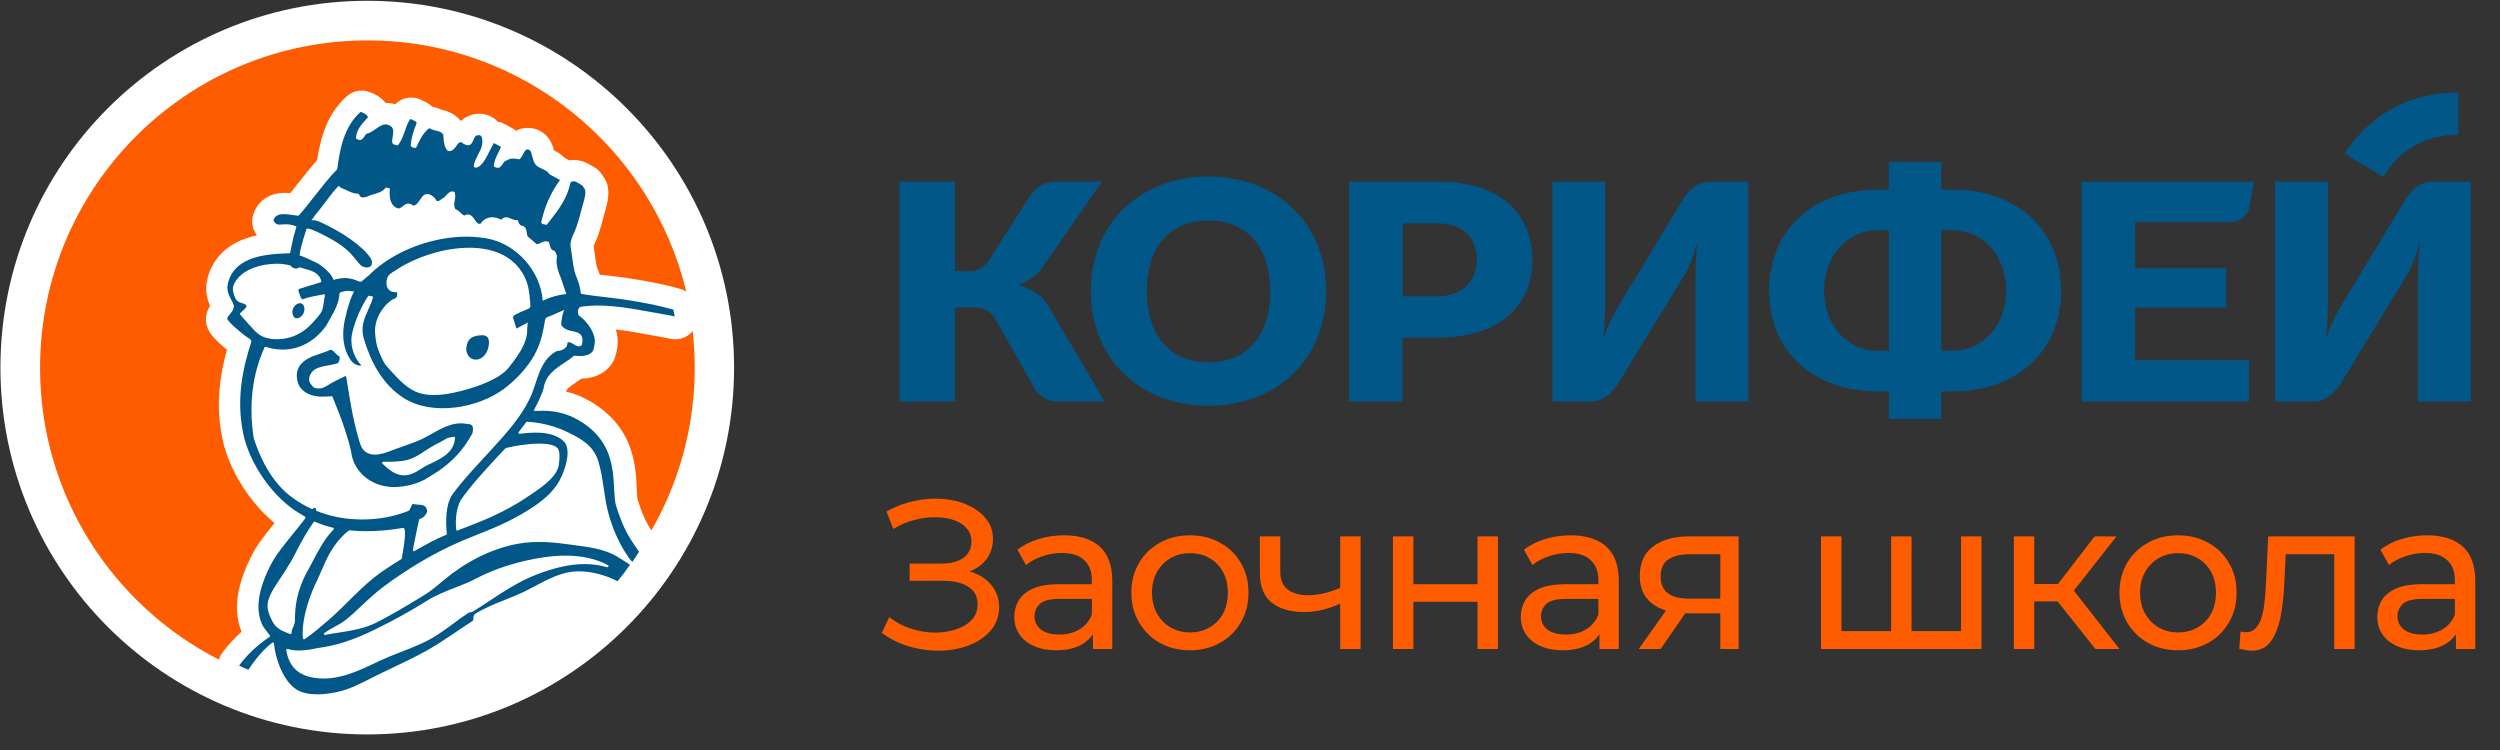
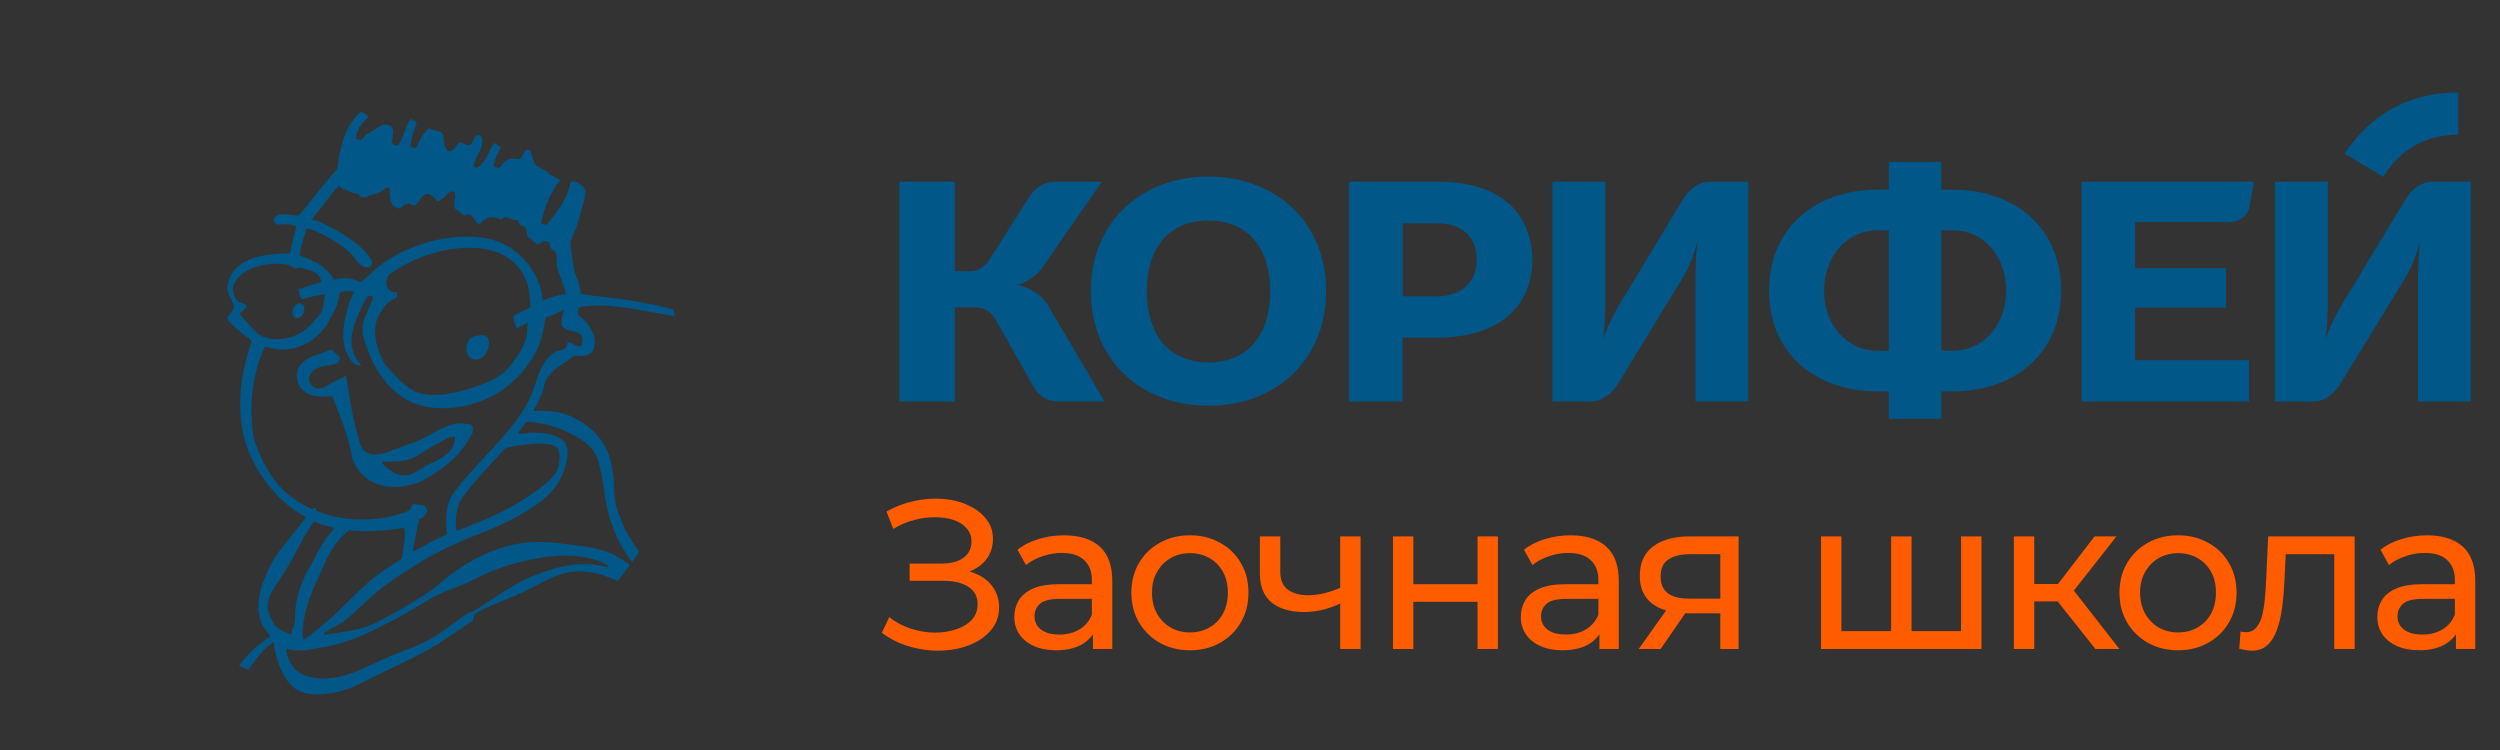
<svg xmlns="http://www.w3.org/2000/svg" width="1000" height="300" viewBox="0 0 1000 300" fill="none">
  <rect x="0" y="0" width="1000" height="300" fill="#333333" stroke="none" />
-   <path d="M293.629 147.042C293.629 228.094 227.954 293.769 146.902 293.769C65.85 293.769 0.175 228.094 0.175 147.042C0.175 65.99 65.85 0.315 146.902 0.315C227.954 0.315 293.629 65.99 293.629 147.042Z" fill="white" />
-   <path d="M88.78 261.287C91.066 258.2 93.638 255.343 96.61 252.714C92.209 241.626 96.667 230.253 100.496 222.538C102.782 217.908 106.211 213.679 109.812 209.221C99.753 200.934 91.409 187.675 88.894 175.216C86.151 161.728 87.98 149.954 90.78 139.838C90.723 139.781 90.666 139.781 90.609 139.724C88.666 138.124 86.265 136.181 84.322 133.552C83.808 132.866 82.436 130.866 82.379 127.951C82.322 126.008 82.836 124.122 84.036 122.35C82.951 119.95 82.036 116.806 82.722 112.748C83.751 106.576 87.523 101.147 93.066 97.832C96.153 95.946 99.467 94.86 102.782 94.117C102.611 93.888 102.439 93.66 102.268 93.374C100.896 91.202 100.496 88.516 101.239 86.058C102.897 80.457 107.64 77.143 113.87 77.143C114.67 77.143 115.413 77.2 116.099 77.257C117.242 75.885 118.385 74.399 119.471 73.028C121.7 70.227 124.157 67.084 126.843 64.055C128.215 54.968 130.958 45.252 138.845 38.394C140.503 36.965 142.56 36.222 144.675 36.222C145.646 36.222 146.675 36.393 147.589 36.736C148.904 37.193 151.933 38.279 154.276 41.194C154.391 41.194 154.505 41.194 154.619 41.194C155.819 41.194 156.962 41.365 158.105 41.708C159.82 39.937 162.106 39.022 164.507 39.022C165.935 39.022 167.364 39.365 168.679 40.051C169.707 40.508 171.479 41.251 172.965 42.737C174.108 42.851 175.308 43.252 176.337 43.823C176.394 43.823 176.451 43.88 176.566 43.88C178.109 44.223 181.595 45.023 184.224 48.281C184.281 48.281 184.395 48.281 184.453 48.281C185.538 47.252 186.967 46.395 188.796 45.88C189.653 45.652 190.682 45.48 191.711 45.48C194.569 45.48 197.255 46.681 199.141 48.681C200.112 48.852 201.084 49.195 201.941 49.653C201.941 49.653 202.856 50.11 202.856 50.167C203.541 50.567 204.513 51.024 204.97 51.31C205.485 51.596 205.942 51.939 206.399 52.339C207.656 51.596 209.257 51.139 211.143 51.139C213.257 51.139 215.258 51.767 217.144 53.082C218.001 53.653 218.687 54.339 219.315 55.139C220.63 56.911 221.259 58.74 221.601 60.169C222.802 60.74 224.345 61.654 225.774 63.083L227.717 64.169C228.345 64.055 228.974 63.998 229.603 63.998C232.918 63.998 235.432 65.541 236.975 66.455L237.49 66.741C238.747 67.484 239.833 68.341 240.633 69.599C240.633 69.599 241.09 70.342 241.49 70.913H241.548C244.691 75.6 242.976 81.258 241.89 84.972C241.776 85.315 241.719 85.601 241.662 85.83C240.976 88.63 240.176 91.431 239.261 94.117C238.919 95.145 238.461 96.117 238.004 97.146C237.833 97.546 237.547 98.118 237.433 98.46C237.49 98.746 237.547 98.975 237.547 99.26C237.775 100.346 237.89 101.547 238.061 102.747C238.29 104.404 238.518 106.29 238.919 107.262C239.261 108.119 239.604 108.976 239.947 109.891C241.205 110.062 245.548 110.519 245.548 110.519C252.006 111.262 256.75 112.12 263.208 113.377C265.837 113.891 269.666 114.863 272.067 115.549C272.924 115.777 273.781 116.178 274.524 116.692C260.636 59.025 208.857 16.161 147.018 16.161C74.663 16.161 16.025 74.799 16.025 147.154C16.025 198.076 45.116 242.198 87.58 263.859C87.808 262.944 88.209 262.087 88.78 261.287Z" fill="#FF5C00" />
-   <path d="M276.41 133.152C274.753 134.809 272.467 135.724 270.124 135.724C269.438 135.724 268.752 135.666 268.066 135.495C266.866 135.209 264.866 134.866 263.894 134.695C262.122 134.409 260.351 134.066 258.579 133.723C254.521 132.98 250.349 132.237 246.348 131.78C246.405 131.951 246.463 132.066 246.463 132.237C247.72 136.466 246.806 140.41 246.005 142.982C245.72 143.839 245.377 144.582 244.862 145.325C243.033 148.068 239.433 151.269 232.632 151.44C232.003 151.898 231.374 152.298 230.746 152.698C227.431 154.927 226.631 155.67 226.459 156.641C228.917 157.213 231.26 158.07 233.489 159.156C240.233 162.471 249.034 168.872 252.578 180.645C254.35 186.417 254.521 191.39 254.693 195.39C254.75 197.219 254.864 199.277 255.093 200.02C257.207 206.478 258.465 208.935 260.579 212.136C271.552 192.99 277.896 170.758 277.896 147.097C277.896 142.067 277.553 137.038 277.039 132.18C276.925 132.523 276.696 132.866 276.41 133.152Z" fill="#FF5C00" />
  <path d="M232.46 122.693C243.148 121.093 254.692 123.893 265.151 125.665C266.237 125.836 268.466 126.236 269.895 126.579C269.666 125.551 269.552 124.636 269.323 123.836C267.209 123.265 263.551 122.35 261.151 121.836C254.635 120.578 250.235 119.778 244.119 119.092C243.091 118.978 232.289 117.778 232.289 117.378C232.117 114.635 231.317 112.634 230.346 110.177C229.203 107.262 229.088 103.604 228.517 100.518C228.345 99.432 228.117 98.346 228.231 97.26C228.46 95.088 229.831 92.974 230.517 90.916C231.374 88.459 232.06 85.944 232.689 83.43C233.089 81.829 234.861 77.086 233.832 75.543L232.975 74.228C232.689 74.057 232.346 73.885 232.06 73.656C231.146 73.085 230.174 72.513 229.374 72.513C228.86 72.513 228.46 72.742 228.174 73.028C226.974 79.315 223.259 84.115 219.658 88.688L218.801 89.773C218.744 89.888 218.572 89.945 218.458 89.945C218.401 89.945 218.344 89.945 218.287 89.888C218.172 89.831 218.001 89.831 217.829 89.773C217.429 89.716 216.915 89.659 216.572 89.202C216.515 89.088 216.458 88.973 216.515 88.859C217.829 82.629 220.344 76.971 224.002 71.999L219.887 69.77C219.087 68.57 218.001 68.056 216.858 67.541C216.401 67.313 215.943 67.084 215.486 66.855C213.714 65.884 213.371 64.341 212.971 62.798C212.743 61.826 212.514 60.854 212 60.169C211.6 59.883 211.257 59.769 210.971 59.769C210.228 59.769 209.771 60.683 209.257 61.655C208.856 62.398 208.456 63.198 207.828 63.655C207.771 63.712 207.656 63.712 207.599 63.712C206.97 63.598 206.113 63.426 205.313 63.426C204.284 63.426 203.427 63.655 202.57 64.226C201.884 64.398 201.427 65.026 201.027 65.655C200.512 66.398 200.055 67.141 199.083 67.141C198.683 67.141 198.226 66.97 197.712 66.684C197.597 66.57 197.483 66.455 197.54 66.284C197.712 64.226 198.569 62.569 199.369 60.969C199.712 60.226 200.112 59.483 200.398 58.74C199.941 58.454 198.912 57.94 198.283 57.597C197.998 57.425 197.712 57.311 197.54 57.197C197.14 57.883 196.626 58.911 196.054 59.997C194.511 63.141 192.625 66.97 190.225 67.084C190.053 67.084 189.71 66.913 189.653 66.741C189.482 66.455 189.082 65.712 192.225 59.883C192.74 58.911 193.368 55.882 192.568 54.625C192.339 54.225 191.997 54.053 191.482 54.053C191.254 54.053 191.025 54.111 190.796 54.168C190.053 54.339 189.71 55.139 189.368 55.996C188.91 56.968 188.453 58.111 187.196 58.111C186.739 58.111 186.224 57.94 185.538 57.597C185.024 57.14 184.567 56.854 184.224 56.854C183.652 56.854 183.138 57.54 182.624 58.283C181.881 59.311 181.081 60.454 179.652 60.454C179.537 60.454 179.252 60.397 179.137 60.34C177.823 59.14 177.594 57.082 177.423 55.311C177.366 54.739 177.308 54.225 177.308 53.882C176.623 52.739 175.48 52.51 174.279 52.224C173.422 51.996 172.508 51.824 171.708 51.253C169.25 53.082 167.821 56.054 166.507 58.968C166.45 59.14 166.278 59.197 166.107 59.197C166.05 59.197 165.992 59.197 165.935 59.14C165.821 59.083 165.707 59.083 165.535 59.083C165.135 59.026 164.621 58.968 164.278 58.225C164.506 55.368 165.249 52.624 166.564 49.538C166.678 49.253 166.678 49.138 166.621 49.024C166.45 48.567 165.592 48.224 164.964 47.938C164.678 47.824 164.392 47.709 164.164 47.538C163.135 48.967 162.563 50.624 161.935 52.453C161.249 54.339 160.563 56.339 159.306 57.94C159.248 58.054 159.077 58.111 158.963 58.111C158.906 58.111 158.848 58.111 158.791 58.111C158.677 58.054 158.505 58.054 158.334 57.997C157.934 57.94 157.362 57.883 156.905 57.14C156.791 56.282 156.962 55.425 157.077 54.568C157.362 52.853 157.648 51.367 156.048 50.281C155.419 49.938 154.848 49.767 154.219 49.767C152.847 49.767 151.59 50.681 150.276 51.596C149.361 52.224 148.447 52.91 147.304 53.31C146.618 53.31 146.275 53.825 145.761 54.568C145.303 55.254 144.846 55.996 143.932 55.996C143.532 55.996 143.074 55.825 142.56 55.539C142.446 55.482 142.331 55.311 142.389 55.139C142.617 51.882 144.675 49.653 146.504 47.652L147.246 46.852C146.618 45.652 145.418 45.138 144.275 44.737C137.759 50.396 135.93 59.368 134.902 67.656C131.701 70.97 128.844 74.628 126.1 78.114C123.986 80.8 121.814 83.601 119.528 86.173C119.471 86.287 119.356 86.287 119.185 86.287C118.499 86.23 117.756 86.116 117.013 86.001C115.813 85.83 114.613 85.658 113.47 85.658C111.126 85.658 109.869 86.459 109.355 88.23C110.383 89.888 111.241 90.002 113.012 89.773C114.898 89.545 116.842 89.831 118.556 90.573C118.67 90.631 117.642 93.831 117.585 94.06C117.413 94.631 115.927 101.261 116.099 101.261C109.812 101.547 102.725 101.775 97.238 105.09C94.038 106.976 91.695 110.177 91.066 113.892C90.552 116.806 91.98 118.75 93.181 121.207C94.324 123.55 92.438 124.865 91.18 126.694C91.009 126.922 90.894 127.151 90.894 127.379C90.894 127.608 91.066 127.837 91.18 128.008C92.895 130.351 95.524 132.18 97.696 134.066C98.61 134.866 99.925 135.266 100.496 136.295C100.553 136.409 100.553 136.524 100.553 136.638C97.296 146.754 94.381 159.042 97.238 173.158C99.696 185.56 109.469 199.391 119.928 205.392C120.556 205.849 121.242 206.192 121.985 206.649C122.1 206.707 122.157 206.821 122.214 206.935C122.214 207.049 122.214 207.164 122.157 207.278C120.385 209.621 118.613 211.793 116.956 213.851C113.298 218.366 110.155 222.252 108.154 226.195C103.068 236.368 102.096 243.97 105.011 250.142C105.354 250.828 106.383 252.142 107.126 253.114C107.469 253.514 107.754 253.914 107.926 254.143C107.983 254.257 108.04 254.371 107.983 254.486C107.983 254.6 107.926 254.714 107.812 254.771C102.782 258.143 98.781 261.915 95.638 266.259C96.838 266.831 98.096 267.402 99.353 267.916C102.382 263.287 105.754 259.401 108.955 257.058C109.012 257 109.126 257 109.183 257C109.24 257 109.298 257 109.355 257.058C109.469 257.115 109.583 257.229 109.583 257.4C110.212 263.973 113.527 272.66 118.613 275.803C120.957 277.289 124.1 277.747 127.243 277.747C130.501 277.689 133.759 277.118 136.388 276.432C140.674 275.289 144.56 273.232 148.504 271.231C158.334 266.259 168.564 262.144 177.709 255.915C182.109 252.943 183.081 252.314 185.996 250.371L189.025 248.37C189.31 248.142 189.368 247.856 189.368 247.285C189.368 246.713 189.425 245.97 190.111 245.513C193.768 243.227 197.998 241.512 202.055 239.912C204.57 238.883 207.199 237.854 209.599 236.711C211.085 235.968 212.514 235.225 214 234.425C219.087 231.739 224.288 228.996 229.717 228.596C230.346 228.539 230.974 228.539 231.603 228.539C236.632 228.539 241.948 229.91 247.034 232.482C248.634 230.539 250.292 228.367 252.006 225.91C251.035 225.281 250.063 224.652 249.092 224.024L247.434 222.995C241.833 219.394 235.089 218.823 228.688 217.908C221.601 216.88 214.286 216.194 207.142 217.508C196.283 219.451 185.767 225.11 177.423 232.139C174.965 234.197 172.451 236.368 169.707 238.026C162.62 242.427 156.391 246.027 150.733 248.942C145.875 251.399 140.96 252.2 135.759 253C133.873 253.286 131.93 253.571 130.044 253.971C129.815 253.971 129.644 253.857 129.586 253.743C129.529 253.571 129.586 253.343 129.701 253.228C131.701 251.742 133.987 250.714 136.102 249.456C137.931 248.313 139.588 246.942 141.188 245.513C144.046 242.884 146.846 240.141 149.761 237.626C151.99 235.683 154.391 233.911 156.791 232.196C166.85 225.167 176.794 219.451 188.225 214.936C190.282 214.136 192.397 213.279 194.568 212.365C198.626 210.764 206.513 207.392 213.714 202.477C218.458 199.22 222.459 195.619 224.802 190.19C226.288 186.76 228.631 179.502 225.431 176.473C222.973 174.13 219.258 173.044 214.057 173.044C212.171 173.044 210.114 173.215 207.828 173.501C207.599 173.501 207.485 173.444 207.428 173.273C207.37 173.101 207.37 172.93 207.485 172.815C208.514 171.501 209.485 170.186 210.457 168.872C210.514 168.758 210.685 168.7 210.8 168.7C211.657 168.758 219.258 169.043 226.688 172.701L227.317 172.987C232.003 175.33 237.318 177.959 239.319 184.474C241.376 191.161 241.49 198.191 243.262 204.935C244.977 211.393 247.663 217.565 251.492 223.052C251.892 223.681 252.406 224.252 252.921 224.767C253.835 223.452 254.75 222.08 255.607 220.709L254.75 219.451C251.378 214.536 249.549 211.85 246.52 202.649C245.891 200.706 245.834 198.362 245.662 195.676C245.491 192.018 245.319 187.846 243.891 183.103C241.262 174.358 234.575 169.501 229.374 166.986C225.716 165.214 221.544 164.3 217.029 164.3C215.943 164.3 214.972 164.357 214.057 164.414C213.886 164.414 213.772 164.357 213.657 164.243C213.6 164.128 213.543 163.957 213.657 163.842C215.315 160.813 216.572 158.07 217.429 155.441C218.115 150.24 221.887 147.668 225.602 145.211C226.916 144.354 228.288 143.439 229.431 142.41C229.488 142.353 229.603 142.296 229.717 142.296C230.517 142.353 231.26 142.41 232.003 142.41C234.632 142.41 236.289 141.725 237.261 140.239C237.775 138.524 238.233 136.524 237.661 134.523C236.747 131.437 234.518 128.351 231.489 126.122C231.089 125.322 231.031 124.293 231.374 123.607C231.603 123.093 231.946 122.807 232.46 122.693ZM121.357 95.546C121.871 93.774 122.442 92.231 122.614 91.602C122.9 90.573 129.644 94.06 130.215 94.403C133.93 96.346 137.302 98.346 140.274 101.432C141.188 102.347 141.931 103.376 142.731 104.347C143.417 105.147 144.275 106.348 145.303 106.69C145.875 106.862 146.446 107.033 147.018 106.976C147.589 106.919 148.161 106.69 148.504 106.176C148.732 105.776 148.79 105.262 148.79 104.804C148.79 103.833 147.932 102.804 147.361 102.061C146.675 101.147 145.875 100.347 145.018 99.546C142.103 96.86 138.788 94.574 135.359 92.574C133.587 91.545 131.815 90.631 129.987 89.716C128.158 88.859 126.557 87.887 124.5 88.116C124.671 88.116 126.157 85.887 126.386 85.601C127.3 84.573 128.101 83.487 128.958 82.401C131.072 79.715 133.073 76.743 135.473 74.342C136.273 75.257 137.245 75.428 138.331 75.943C139.874 76.686 141.417 77.486 143.189 77.486C143.36 77.486 143.532 77.6 143.589 77.772C144.046 78.8 144.617 78.972 145.132 78.972C145.475 78.972 145.875 78.915 146.218 78.8L146.561 78.743C147.475 78.286 148.447 78 149.418 77.714C151.247 77.2 152.962 76.686 154.162 75.2C154.219 75.085 154.391 75.028 154.505 75.028L155.591 75.2C155.819 75.257 155.934 75.428 155.934 75.657C155.534 79.829 156.562 82.344 158.963 83.315C159.134 83.372 159.248 83.372 159.42 83.372C160.049 83.372 160.563 82.915 161.134 82.458C161.763 81.944 162.449 81.429 163.306 81.429C163.935 81.429 164.621 81.715 165.249 82.229C166.45 82.229 167.135 81.143 167.936 80C168.736 78.8 169.536 77.6 170.965 77.6C171.822 77.6 172.793 78.114 174.051 79.315C174.451 80.458 174.908 80.458 175.022 80.458C175.48 80.458 176.165 80 176.68 79.6C177.08 79.315 177.423 79.086 177.651 79.029C177.823 78.857 178.051 78.629 178.223 78.4C178.909 77.6 179.823 76.571 180.909 76.571C181.138 76.571 181.423 76.628 181.652 76.743C181.766 76.8 181.824 76.857 181.881 76.971C182.281 78.114 182.052 79.2 181.881 80.229C181.652 81.486 181.481 82.572 182.224 83.715C182.967 83.887 183.595 84.515 184.224 85.087C184.795 85.658 185.31 86.173 185.824 86.173C186.053 86.173 186.224 86.058 186.681 85.773C186.796 85.773 186.91 85.773 187.024 85.773C188.51 85.773 189.253 86.916 189.939 87.945C190.511 88.802 191.025 89.545 191.825 89.545C191.939 89.545 192.054 89.545 192.225 89.488C193.254 87.83 194.911 86.916 196.912 86.916C198.112 86.916 199.369 87.259 200.569 87.887C200.969 87.259 201.598 86.916 202.341 86.916C203.084 86.916 203.827 87.202 204.57 87.544C205.256 87.83 205.942 88.059 206.456 88.059C206.57 88.059 206.685 88.059 206.742 88.002C206.799 88.002 206.799 88.002 206.856 88.002C206.97 88.002 207.028 88.059 207.085 88.059C207.199 88.116 207.256 88.23 207.256 88.345C207.313 89.088 207.885 89.888 208.399 90.231C210.285 90.345 210.514 91.831 210.685 93.031C210.8 93.66 210.857 94.231 211.085 94.574L214.743 97.718C215.257 97.66 215.715 97.432 216.229 97.146C216.858 96.803 217.544 96.517 218.344 96.517C218.687 96.517 219.087 96.575 219.43 96.746C219.544 96.803 219.715 97.146 219.715 97.26C219.944 98.346 220.173 99.489 221.03 100.061C222.173 100.175 222.573 101.547 222.802 102.575C222.173 105.719 223.316 108.634 224.516 111.663C224.688 112.063 226.459 117.606 226.516 117.606C223.259 117.949 220.058 118.864 217.086 120.293C216.229 108.291 206.456 97.489 194.797 95.374C193.082 95.088 191.311 94.86 189.482 94.746C182.738 94.346 175.937 95.374 169.479 97.375C164.506 98.918 159.534 101.147 155.076 104.061C152.79 105.547 150.676 107.205 148.675 109.034C148.618 109.091 148.618 109.091 148.561 109.148C148.275 109.434 148.047 109.719 147.761 109.948C147.418 110.234 147.132 110.52 146.789 110.748C146.161 111.263 145.532 111.834 144.903 112.348C144.732 112.463 144.56 112.634 144.389 112.691C144.103 112.749 143.875 112.634 143.589 112.577C142.674 112.234 141.817 111.834 140.903 111.605C139.931 111.377 138.959 111.205 137.988 111.205C137.188 111.205 136.388 111.32 135.645 111.434C134.902 111.548 134.159 111.72 133.473 111.948C133.073 111.263 132.73 110.405 132.215 109.777C131.815 109.262 131.244 108.748 130.787 108.234C129.758 107.205 128.558 106.29 127.358 105.49C126.729 105.09 119.871 101.89 119.813 102.233C120.099 99.947 120.671 97.832 121.357 95.546ZM205.37 127.551C205.77 128.865 206.17 130.18 206.57 131.437C208.113 130.637 209.657 129.78 211.2 128.98C210.914 129.151 210.857 132.98 210.8 133.552C210.571 135.209 210.057 136.752 209.314 138.296C207.828 141.496 205.599 144.354 203.427 147.097C199.826 151.612 191.254 154.527 185.881 156.013C180.052 157.613 172.108 159.213 166.335 156.698C161.82 154.755 158.105 150.24 154.848 146.697C153.362 145.097 152.276 142.353 151.476 140.353C150.504 137.953 150.218 135.724 150.047 133.209C149.647 128.122 152.676 122.693 156.848 119.893C157.248 119.607 158.391 119.321 158.62 118.921C158.906 118.464 158.791 117.492 158.963 116.978C158.448 116.921 157.934 116.863 157.42 116.806C155.305 116.578 154.39 114.577 154.619 112.634C154.733 111.777 154.905 110.748 155.476 110.12C156.391 109.091 157.877 108.462 158.963 107.662C172.393 98.803 200.741 92.802 209.771 110.577C211.371 113.777 211.828 117.321 212.057 120.864C212.171 122.693 212.457 123.15 210.685 123.779C209.028 124.408 207.599 125.093 205.999 125.951C205.713 126.122 205.427 126.294 205.313 126.579C205.142 126.922 205.256 127.208 205.37 127.551ZM97.01 126.922C96.724 126.579 96.438 126.236 96.153 125.894C96.095 125.779 95.981 125.665 95.981 125.551C95.981 125.379 96.095 125.208 96.267 125.093C96.838 124.579 97.41 124.065 97.924 123.55C99.696 121.893 97.353 121.436 96.153 121.036C94.609 120.521 94.266 119.664 93.695 118.235C93.066 116.578 92.895 114.977 93.695 113.434C96.667 107.548 104.782 105.49 110.783 105.49C112.555 105.49 114.384 105.719 116.099 106.176C116.213 106.176 116.27 106.29 116.327 106.347C116.784 107.033 117.642 107.433 118.442 107.433C118.899 107.433 119.299 107.319 119.528 107.033C119.585 106.919 119.699 106.919 119.813 106.919C119.871 106.919 119.928 106.919 119.928 106.919C120.499 107.148 121.185 107.319 121.814 107.491C124.557 108.234 127.643 109.034 128.501 112.406C128.558 112.634 128.443 112.863 128.215 112.92C127.186 113.263 126.157 113.549 125.071 113.892C123.814 114.292 122.5 114.635 121.242 115.092C120.842 115.263 119.642 115.435 119.413 115.835C119.185 116.235 119.585 116.863 119.699 117.321C119.871 118.064 120.214 118.807 120.614 119.492C120.671 119.55 120.671 119.607 120.785 119.664C120.899 119.721 121.071 119.664 121.185 119.664C123.928 118.635 127.015 118.235 129.929 117.664C130.101 117.606 129.129 123.665 128.844 124.236C128.158 125.722 126.672 127.208 125.586 128.523C123.128 131.38 119.985 133.723 116.327 134.866C112.727 135.952 108.154 136.124 104.725 134.466C103.697 133.952 102.954 133.266 102.096 132.523C100.267 130.523 98.667 128.865 97.01 126.922ZM108.897 248.428L108.612 247.799C107.926 246.37 107.011 244.484 107.011 242.312C107.011 239.112 109.126 235.854 112.041 231.453C113.298 229.567 114.727 227.396 116.213 224.881C117.013 223.509 117.813 221.966 118.67 220.309C120.442 216.88 122.5 212.993 125.472 208.821C125.529 208.707 125.7 208.65 125.814 208.65C125.872 208.65 125.929 208.65 125.986 208.707C128.215 209.678 130.672 210.479 133.244 211.107C133.416 211.164 133.53 211.279 133.53 211.393C133.587 211.564 133.53 211.679 133.416 211.793C129.701 215.679 127.472 220.023 125.472 223.852C124.786 225.167 124.157 226.367 123.471 227.567C118.613 236.026 117.985 242.655 117.985 248.028C117.985 249.228 117.585 250.199 117.184 251.057C116.842 251.8 116.556 252.485 116.67 253.114C116.67 253.285 116.613 253.4 116.499 253.514C116.442 253.571 116.327 253.628 116.213 253.628C116.156 253.628 116.099 253.628 116.099 253.628L115.47 253.4C113.184 252.485 110.326 251.457 108.897 248.428ZM149.761 251.914C157.191 248.313 164.392 244.313 171.136 240.083C174.451 238.026 178.223 236.54 181.881 235.111C184.738 234.025 187.653 232.882 190.339 231.453C196.283 228.367 202.398 226.138 209.657 224.424C215.6 222.995 221.144 222.252 226.116 222.252C232.746 222.252 238.518 223.509 243.205 226.081C243.376 226.195 243.491 226.424 243.376 226.595C243.319 226.767 243.148 226.881 242.976 226.881C242.919 226.881 242.919 226.881 242.862 226.881C240.004 226.081 237.032 225.624 233.889 225.624C228.117 225.624 221.944 226.996 214.4 229.91C207.599 232.539 201.37 236.654 195.311 240.655C193.368 241.969 191.425 243.227 189.482 244.427C188.91 244.77 188.567 244.827 188.225 244.884C187.939 244.941 187.653 244.998 187.253 245.227C184.338 247.17 182.967 248.199 181.538 249.285C180.166 250.314 178.794 251.342 175.937 253.286C171.193 256.6 165.649 258.772 160.277 260.83C157.191 262.03 154.333 263.173 151.533 264.487L151.076 264.716C143.875 268.145 137.073 271.403 129.472 271.403C128.329 271.403 127.186 271.346 126.043 271.174C119.356 270.26 115.641 266.773 114.498 260.087C114.498 259.915 114.498 259.801 114.613 259.687C114.67 259.629 114.784 259.572 114.898 259.572C114.956 259.572 114.956 259.572 115.013 259.572C116.327 259.972 117.87 260.201 119.585 260.201C122.328 260.201 124.843 259.687 126.157 259.401C126.557 259.344 126.843 259.286 127.015 259.229C134.502 258.258 141.474 255.972 149.761 251.914ZM160.734 223.338C160.734 223.452 160.62 223.566 160.563 223.624C157.534 225.452 154.905 227.224 152.619 228.767C144.846 234.197 138.445 241.969 131.358 248.085C128.101 250.885 124.729 253.743 121.814 255.686C121.757 255.743 121.642 255.743 121.585 255.743C121.528 255.743 121.471 255.743 121.414 255.686C121.299 255.629 121.185 255.514 121.185 255.343C120.556 250.999 122.042 241.798 126.9 232.025C127.472 230.825 128.043 229.567 128.615 228.196C130.787 223.109 133.301 217.394 138.959 212.65C139.017 212.593 139.474 212.25 139.474 212.25C139.531 212.193 139.645 212.136 139.76 212.136C141.931 212.365 144.217 212.479 146.504 212.479C151.076 212.479 155.876 212.079 161.249 211.164C161.42 211.164 161.535 211.222 161.592 211.279C162.335 212.079 162.106 215.451 160.734 223.338ZM215.715 177.445C219.315 177.445 221.716 178.016 222.916 179.159C224.173 180.359 223.83 184.017 223.487 186.132C222.573 191.161 216.115 195.39 209.828 199.505C203.941 203.335 197.14 206.649 193.025 208.25C190.739 209.221 188.453 210.079 186.281 210.936L183.081 212.193C183.024 212.193 182.967 212.25 182.909 212.25C182.852 212.25 182.738 212.25 182.681 212.193C182.566 212.136 182.509 212.022 182.509 211.907C181.995 207.564 182.624 203.335 184.167 200.248C188.11 194.476 193.025 189.218 197.712 184.074C199.141 182.474 200.627 180.931 202.284 179.216C205.199 178.473 210.914 177.445 215.715 177.445ZM232.46 134.123C233.032 134.924 233.203 136.124 232.746 138.01C232.403 138.353 231.946 138.524 231.489 138.524C230.746 138.524 230.003 138.067 229.317 137.61C228.745 137.267 228.117 136.867 227.659 136.867C227.488 136.867 227.202 136.924 226.974 137.038C226.916 139.896 224.116 140.296 222.573 140.467C215.372 144.525 215.086 152.926 211.828 159.613C208.171 167.043 202.57 173.273 197.026 179.331C191.654 185.275 185.996 190.99 181.195 197.448C178.051 201.677 178.28 209.336 178.737 213.508C178.737 213.679 178.68 213.851 178.509 213.908C175.88 214.994 173.822 215.965 172.05 216.937C169.822 218.137 167.764 219.28 165.764 220.423C165.707 220.48 165.649 220.48 165.535 220.48C165.421 220.48 165.364 220.423 165.307 220.423C165.192 220.309 165.135 220.137 165.135 220.023C166.05 215.165 167.25 209.45 167.65 207.85C167.707 207.678 167.821 207.564 167.936 207.564C169.25 207.221 170.507 205.906 170.907 204.478C170.507 202.02 169.021 201.963 167.307 201.849C166.564 201.792 165.764 201.791 165.078 201.506L163.649 204.249C157.991 206.592 151.533 207.792 144.846 207.792C138.445 207.792 132.33 206.649 126.729 204.42C126.557 204.363 126.443 204.192 126.443 204.078C126.443 203.906 126.386 203.335 126.215 203.22C126.1 203.163 125.986 203.106 125.872 203.106C125.643 203.106 125.414 203.22 125.129 203.506C125.071 203.563 124.957 203.62 124.843 203.62C124.786 203.62 124.729 203.62 124.671 203.563C121.985 202.363 119.585 200.934 117.356 199.334C108.212 193.047 103.525 181.674 101.525 175.387C99.41 162.299 100.896 149.726 105.811 138.981C105.868 138.81 106.04 138.753 106.211 138.753C106.268 138.753 106.268 138.753 106.326 138.753C108.555 139.439 110.783 139.839 113.012 139.839C119.871 139.839 126.1 136.41 130.501 130.237C130.958 129.38 131.415 128.58 131.873 127.78C133.759 124.522 135.53 121.436 135.816 117.321C135.816 117.149 135.988 116.978 136.159 116.921L136.788 116.749C137.531 116.521 138.331 116.349 139.245 116.349C139.645 116.349 140.045 116.406 140.388 116.463C140.503 116.463 141.703 116.521 141.646 116.578C141.017 117.721 140.503 118.921 140.045 120.178C139.817 120.807 139.645 121.436 139.474 122.064C139.302 122.693 139.074 123.265 138.902 123.893C138.388 126.008 137.816 128.065 137.531 130.237C136.902 134.924 137.416 139.839 140.16 143.839C141.131 145.325 142.617 146.24 144.16 146.24C144.217 146.24 144.217 146.24 144.275 146.24C144.389 146.24 144.503 146.24 144.446 146.297L144.56 146.183C141.131 142.582 139.76 137.324 141.017 132.637C142.331 127.494 144.446 122.693 147.246 118.464C147.304 118.349 147.475 118.292 147.589 118.292C147.647 118.292 148.847 118.521 148.847 118.521C148.961 118.521 149.075 118.635 149.133 118.692C149.19 118.807 149.19 118.921 149.19 119.035C148.732 120.636 148.047 122.236 147.361 123.722C145.761 127.265 144.103 130.98 145.589 135.609C147.989 143.725 152.447 153.441 161.477 159.213C173.022 166.529 191.196 163.214 201.484 155.613C205.77 152.412 209.542 148.526 212.514 144.068C215.772 139.096 217.029 134.238 217.944 128.408C218.001 127.951 218.115 127.494 218.401 127.208C218.629 126.922 219.03 126.808 219.315 126.694C220.744 126.236 224.459 124.408 225.888 123.893C225.202 124.122 224.173 129.608 224.573 130.123C225.545 131.494 227.088 132.123 228.688 132.409C230.288 132.752 231.66 132.98 232.46 134.123ZM117.242 126.179C116.67 124.865 116.956 123.379 117.927 122.35C118.728 121.436 120.271 120.693 121.242 121.893C121.642 122.35 121.757 123.036 121.757 123.665C121.757 125.151 120.899 126.579 119.528 127.151C119.471 127.151 119.413 127.208 119.356 127.208C119.013 127.322 118.67 127.379 118.27 127.265C117.813 127.094 117.413 126.636 117.242 126.179ZM187.024 169.615C186.167 169.443 185.31 169.329 184.452 169.329C181.709 169.329 179.08 170.186 176.68 171.387C173.365 172.987 170.393 175.044 166.964 176.416C163.706 177.73 160.22 178.816 156.962 180.074C154.733 180.988 152.333 181.845 149.875 181.845C148.218 181.845 146.561 181.274 145.418 180.017C144.103 178.531 143.76 176.473 143.189 174.587C140.96 166.814 139.817 158.813 138.502 150.869C138.502 150.698 138.445 150.526 138.274 150.469C138.159 150.412 138.045 150.469 137.931 150.526C136.045 151.498 134.044 152.355 132.215 153.441C130.73 154.298 129.415 155.384 127.643 155.384C126.1 155.384 125.3 155.098 124.5 153.841C124.329 153.612 124.157 153.441 124.043 153.212C122.957 151.383 124.271 148.869 125.872 147.84C127.529 146.754 129.586 146.468 131.473 146.125C132.958 145.84 134.33 145.611 135.245 145.211C135.816 144.125 136.159 143.268 135.645 142.468C135.016 142.182 134.502 141.667 134.044 141.153C133.473 140.524 132.958 139.953 132.33 139.953C132.273 139.953 132.101 139.953 132.101 139.953C130.844 140.524 129.472 140.982 128.158 141.439C124.386 142.696 120.499 144.011 119.071 147.954C118.385 149.84 118.728 152.641 119.699 154.355C120.728 156.127 122.557 157.384 124.5 158.013C127.186 158.87 130.101 158.699 132.901 158.47C134.73 163.042 136.616 167.557 138.102 172.244C138.902 174.759 139.702 177.33 140.274 179.902C140.503 180.76 140.617 181.56 140.731 182.36C142.503 189.79 149.361 194.819 157.705 194.819C161.992 194.819 167.821 193.447 171.308 190.933C172.05 190.533 172.736 190.075 173.479 189.618C181.595 184.646 185.767 179.102 188.968 173.33C189.139 172.587 189.196 171.958 189.196 171.501C189.196 170.872 189.082 170.472 188.796 170.186C188.453 169.786 187.882 169.615 187.024 169.615ZM171.136 185.96C167.993 187.503 165.421 190.132 161.649 190.132C158.906 190.132 156.277 188.704 152.962 185.446C152.847 185.332 152.79 185.16 152.847 184.989C152.905 184.817 153.076 184.703 153.247 184.703C156.391 184.703 159.648 184.76 162.735 184.017C166.507 183.16 169.764 180.302 173.136 178.416C174.222 177.788 175.308 177.216 176.394 176.702C177.308 176.245 178.28 175.502 179.194 175.159C179.995 174.93 180.738 174.759 181.538 174.701C181.709 174.701 181.766 174.759 181.881 174.816C181.995 174.93 181.995 175.044 181.995 175.159C181.652 181.388 175.937 183.674 171.136 185.96ZM194.568 141.039C193.825 142.41 192.511 143.496 191.025 143.782C190.739 143.839 190.396 143.839 190.111 143.839C188.968 143.782 187.882 143.211 187.31 142.239C186.396 140.753 186.339 139.667 186.739 137.953C186.91 137.21 187.196 136.524 187.653 135.952C188.739 134.581 190.625 134.181 192.339 134.123C192.911 134.066 193.54 134.066 194.111 134.295C196.512 135.095 195.483 139.439 194.568 141.039Z" fill="#005788" />
  <path d="M359.733 72.696H381.973V108.514H388.205C390.649 108.514 393.582 107.047 395.415 104.357L411.79 78.686C414.6 74.163 418.51 72.696 422.665 72.696H440.751L416.922 107.047C414.356 110.714 410.568 112.914 407.146 113.892C411.545 115.115 416.555 117.56 419.244 122.205L441.85 160.59H423.276C419.366 160.59 415.578 158.879 413.5 154.845L397.981 127.339C396.148 124.283 393.215 122.939 389.672 122.939H381.973V160.59H359.733V72.696ZM436.352 116.46C436.352 88.832 456.514 70.618 483.398 70.618C510.282 70.618 530.445 88.832 530.445 116.46C530.445 144.087 510.282 162.302 483.398 162.302C456.514 162.302 436.352 144.209 436.352 116.46ZM483.398 144.943C499.284 144.943 508.082 133.818 508.082 116.582C508.082 99.345 499.284 88.221 483.398 88.221C467.512 88.221 458.714 99.223 458.714 116.46C458.714 133.696 467.512 144.943 483.398 144.943ZM539.609 72.696H575.414C602.175 72.696 612.929 87.243 612.929 103.991C612.929 120.371 602.053 135.041 574.803 135.041H560.994V160.59H539.609V72.696ZM574.68 118.538C585.067 118.538 590.689 112.426 590.689 103.868C590.689 95.189 585.19 89.321 574.925 89.321H561.116V118.538H574.68ZM621.116 72.696H642.134V120.738C642.134 125.139 641.89 131.007 641.157 135.774C642.379 132.474 644.089 128.073 647.022 123.061L672.928 80.153C675.494 75.874 679.16 72.696 684.171 72.696H699.323V160.59H678.183V112.426C678.183 107.169 678.427 101.057 679.038 96.534C677.938 100.323 676.594 105.335 673.05 111.203L647.511 153.011C644.7 157.656 640.912 160.59 636.391 160.59H620.994V72.696H621.116ZM707.633 116.215C707.633 91.399 725.84 75.874 751.135 75.874H755.535V64.75H776.553V75.874H781.074C806.247 75.874 824.455 91.399 824.455 116.215C824.455 141.031 806.247 156.556 781.074 156.556H776.553V167.558H755.535V156.556H751.135C725.84 156.556 707.633 141.153 707.633 116.215ZM751.135 140.297H755.535V92.133H751.135C738.671 92.133 729.628 102.646 729.628 116.215C729.628 129.784 738.549 140.297 751.135 140.297ZM781.074 140.297C793.538 140.297 802.459 129.784 802.459 116.215C802.459 102.646 793.538 92.133 781.074 92.133H776.553V140.297H781.074ZM832.642 72.696H901.562L899.729 82.842C899.24 86.265 895.819 88.832 891.542 88.832H854.027V107.291H890.442V123.061H854.027V144.087H899.607V160.59H832.642V72.696ZM910.116 72.696H931.134V120.738C931.134 125.139 930.89 131.007 930.157 135.774C931.379 132.474 933.089 128.073 936.022 123.061L961.928 80.153C964.494 75.874 968.16 72.696 973.171 72.696H988.323V160.59H967.183V112.426C967.183 107.169 967.427 101.057 968.038 96.534C966.938 100.323 965.594 105.335 962.05 111.203L936.511 153.011C933.7 157.656 929.912 160.59 925.391 160.59H909.994V72.696H910.116ZM983.313 37V53.877C965.396 53.877 956.798 65.022 953.295 70.754L937.855 61.449C947.875 46.291 962.784 37 983.313 37Z" fill="#005788" />
  <path d="M352.72 253.14L355.695 246.85C358.302 248.89 361.163 250.42 364.28 251.44C367.453 252.46 370.598 252.998 373.715 253.055C376.832 253.055 379.693 252.63 382.3 251.78C384.963 250.93 387.088 249.655 388.675 247.955C390.262 246.255 391.055 244.158 391.055 241.665C391.055 238.605 389.808 236.282 387.315 234.695C384.878 233.108 381.478 232.315 377.115 232.315H363.855V225.43H376.52C380.317 225.43 383.263 224.665 385.36 223.135C387.513 221.548 388.59 219.367 388.59 216.59C388.59 214.493 387.938 212.737 386.635 211.32C385.388 209.847 383.66 208.742 381.45 208.005C379.297 207.268 376.832 206.9 374.055 206.9C371.335 206.843 368.53 207.212 365.64 208.005C362.75 208.742 359.973 209.932 357.31 211.575L354.59 204.605C358.217 202.565 361.985 201.148 365.895 200.355C369.862 199.505 373.687 199.25 377.37 199.59C381.053 199.873 384.368 200.723 387.315 202.14C390.318 203.5 392.698 205.313 394.455 207.58C396.268 209.79 397.175 212.453 397.175 215.57C397.175 218.403 396.438 220.925 394.965 223.135C393.492 225.288 391.452 226.96 388.845 228.15C386.238 229.283 383.207 229.85 379.75 229.85L380.09 227.555C384.057 227.555 387.485 228.207 390.375 229.51C393.322 230.757 395.588 232.542 397.175 234.865C398.818 237.188 399.64 239.88 399.64 242.94C399.64 245.83 398.903 248.408 397.43 250.675C395.957 252.885 393.945 254.755 391.395 256.285C388.902 257.758 386.04 258.835 382.81 259.515C379.637 260.195 376.293 260.422 372.78 260.195C369.267 259.968 365.782 259.288 362.325 258.155C358.925 257.022 355.723 255.35 352.72 253.14ZM437.176 259.6V250.08L436.751 248.295V232.06C436.751 228.603 435.731 225.94 433.691 224.07C431.708 222.143 428.704 221.18 424.681 221.18C422.018 221.18 419.411 221.633 416.861 222.54C414.311 223.39 412.158 224.552 410.401 226.025L407.001 219.905C409.324 218.035 412.101 216.618 415.331 215.655C418.618 214.635 422.046 214.125 425.616 214.125C431.793 214.125 436.553 215.627 439.896 218.63C443.239 221.633 444.911 226.223 444.911 232.4V259.6H437.176ZM422.386 260.11C419.043 260.11 416.096 259.543 413.546 258.41C411.053 257.277 409.126 255.718 407.766 253.735C406.406 251.695 405.726 249.4 405.726 246.85C405.726 244.413 406.293 242.203 407.426 240.22C408.616 238.237 410.514 236.65 413.121 235.46C415.784 234.27 419.354 233.675 423.831 233.675H438.111V239.54H424.171C420.091 239.54 417.343 240.22 415.926 241.58C414.509 242.94 413.801 244.583 413.801 246.51C413.801 248.72 414.679 250.505 416.436 251.865C418.193 253.168 420.629 253.82 423.746 253.82C426.806 253.82 429.469 253.14 431.736 251.78C434.059 250.42 435.731 248.437 436.751 245.83L438.366 251.44C437.289 254.103 435.391 256.228 432.671 257.815C429.951 259.345 426.523 260.11 422.386 260.11ZM476.01 260.11C471.477 260.11 467.453 259.118 463.94 257.135C460.427 255.152 457.65 252.432 455.61 248.975C453.57 245.462 452.55 241.495 452.55 237.075C452.55 232.598 453.57 228.632 455.61 225.175C457.65 221.718 460.427 219.027 463.94 217.1C467.453 215.117 471.477 214.125 476.01 214.125C480.487 214.125 484.482 215.117 487.995 217.1C491.565 219.027 494.342 221.718 496.325 225.175C498.365 228.575 499.385 232.542 499.385 237.075C499.385 241.552 498.365 245.518 496.325 248.975C494.342 252.432 491.565 255.152 487.995 257.135C484.482 259.118 480.487 260.11 476.01 260.11ZM476.01 252.97C478.9 252.97 481.478 252.318 483.745 251.015C486.068 249.712 487.882 247.87 489.185 245.49C490.488 243.053 491.14 240.248 491.14 237.075C491.14 233.845 490.488 231.068 489.185 228.745C487.882 226.365 486.068 224.523 483.745 223.22C481.478 221.917 478.9 221.265 476.01 221.265C473.12 221.265 470.542 221.917 468.275 223.22C466.008 224.523 464.195 226.365 462.835 228.745C461.475 231.068 460.795 233.845 460.795 237.075C460.795 240.248 461.475 243.053 462.835 245.49C464.195 247.87 466.008 249.712 468.275 251.015C470.542 252.318 473.12 252.97 476.01 252.97ZM536.668 241.155C534.288 242.288 531.823 243.195 529.273 243.875C526.78 244.498 524.201 244.81 521.538 244.81C516.098 244.81 511.791 243.535 508.618 240.985C505.501 238.435 503.943 234.497 503.943 229.17V214.55H512.103V228.66C512.103 231.89 513.095 234.27 515.078 235.8C517.118 237.33 519.838 238.095 523.238 238.095C525.391 238.095 527.601 237.812 529.868 237.245C532.191 236.678 534.458 235.885 536.668 234.865V241.155ZM536.073 259.6V214.55H544.233V259.6H536.073ZM557.185 259.6V214.55H565.345V233.675H591.015V214.55H599.175V259.6H591.015V240.73H565.345V259.6H557.185ZM639.776 259.6V250.08L639.351 248.295V232.06C639.351 228.603 638.331 225.94 636.291 224.07C634.308 222.143 631.305 221.18 627.281 221.18C624.618 221.18 622.011 221.633 619.461 222.54C616.911 223.39 614.758 224.552 613.001 226.025L609.601 219.905C611.925 218.035 614.701 216.618 617.931 215.655C621.218 214.635 624.646 214.125 628.216 214.125C634.393 214.125 639.153 215.627 642.496 218.63C645.84 221.633 647.511 226.223 647.511 232.4V259.6H639.776ZM624.986 260.11C621.643 260.11 618.696 259.543 616.146 258.41C613.653 257.277 611.726 255.718 610.366 253.735C609.006 251.695 608.326 249.4 608.326 246.85C608.326 244.413 608.893 242.203 610.026 240.22C611.216 238.237 613.115 236.65 615.721 235.46C618.385 234.27 621.955 233.675 626.431 233.675H640.711V239.54H626.771C622.691 239.54 619.943 240.22 618.526 241.58C617.11 242.94 616.401 244.583 616.401 246.51C616.401 248.72 617.28 250.505 619.036 251.865C620.793 253.168 623.23 253.82 626.346 253.82C629.406 253.82 632.07 253.14 634.336 251.78C636.66 250.42 638.331 248.437 639.351 245.83L640.966 251.44C639.89 254.103 637.991 256.228 635.271 257.815C632.551 259.345 629.123 260.11 624.986 260.11ZM688.13 259.6V243.79L689.405 245.32H675.04C669.033 245.32 664.33 244.045 660.93 241.495C657.587 238.945 655.915 235.233 655.915 230.36C655.915 225.147 657.7 221.208 661.27 218.545C664.897 215.882 669.713 214.55 675.72 214.55H695.44V259.6H688.13ZM655.49 259.6L667.73 242.345H676.145L664.245 259.6H655.49ZM688.13 241.24V219.395L689.405 221.69H675.975C672.235 221.69 669.345 222.398 667.305 223.815C665.265 225.175 664.245 227.442 664.245 230.615C664.245 236.508 668.042 239.455 675.635 239.455H689.405L688.13 241.24ZM758.328 252.46L756.458 254.585V214.55H764.618V254.585L762.578 252.46H786.378L784.423 254.585V214.55H792.583V259.6H728.408V214.55H736.568V254.585L734.613 252.46H758.328ZM838.178 259.6L820.753 237.67L827.468 233.59L847.783 259.6H838.178ZM805.538 259.6V214.55H813.698V259.6H805.538ZM811.233 240.56V233.59H826.108V240.56H811.233ZM828.148 238.01L820.583 236.99L837.838 214.55H846.593L828.148 238.01ZM871.249 260.11C866.716 260.11 862.693 259.118 859.179 257.135C855.666 255.152 852.889 252.432 850.849 248.975C848.809 245.462 847.789 241.495 847.789 237.075C847.789 232.598 848.809 228.632 850.849 225.175C852.889 221.718 855.666 219.027 859.179 217.1C862.693 215.117 866.716 214.125 871.249 214.125C875.726 214.125 879.721 215.117 883.234 217.1C886.804 219.027 889.581 221.718 891.564 225.175C893.604 228.575 894.624 232.542 894.624 237.075C894.624 241.552 893.604 245.518 891.564 248.975C889.581 252.432 886.804 255.152 883.234 257.135C879.721 259.118 875.726 260.11 871.249 260.11ZM871.249 252.97C874.139 252.97 876.718 252.318 878.984 251.015C881.308 249.712 883.121 247.87 884.424 245.49C885.728 243.053 886.379 240.248 886.379 237.075C886.379 233.845 885.728 231.068 884.424 228.745C883.121 226.365 881.308 224.523 878.984 223.22C876.718 221.917 874.139 221.265 871.249 221.265C868.359 221.265 865.781 221.917 863.514 223.22C861.248 224.523 859.434 226.365 858.074 228.745C856.714 231.068 856.034 233.845 856.034 237.075C856.034 240.248 856.714 243.053 858.074 245.49C859.434 247.87 861.248 249.712 863.514 251.015C865.781 252.318 868.359 252.97 871.249 252.97ZM895.705 259.515L896.215 252.63C896.612 252.687 896.98 252.743 897.32 252.8C897.66 252.857 897.972 252.885 898.255 252.885C900.069 252.885 901.485 252.262 902.505 251.015C903.582 249.768 904.375 248.125 904.885 246.085C905.395 243.988 905.764 241.637 905.99 239.03C906.217 236.423 906.387 233.817 906.5 231.21L907.265 214.55H941.86V259.6H933.7V219.31L935.655 221.69H912.535L914.405 219.225L913.81 231.72C913.64 235.687 913.329 239.398 912.875 242.855C912.422 246.312 911.714 249.343 910.75 251.95C909.844 254.557 908.569 256.597 906.925 258.07C905.339 259.543 903.27 260.28 900.72 260.28C899.984 260.28 899.19 260.195 898.34 260.025C897.547 259.912 896.669 259.742 895.705 259.515ZM982.373 259.6V250.08L981.948 248.295V232.06C981.948 228.603 980.928 225.94 978.888 224.07C976.905 222.143 973.902 221.18 969.878 221.18C967.215 221.18 964.608 221.633 962.058 222.54C959.508 223.39 957.355 224.552 955.598 226.025L952.198 219.905C954.522 218.035 957.298 216.618 960.528 215.655C963.815 214.635 967.243 214.125 970.813 214.125C976.99 214.125 981.75 215.627 985.093 218.63C988.437 221.633 990.108 226.223 990.108 232.4V259.6H982.373ZM967.583 260.11C964.24 260.11 961.293 259.543 958.743 258.41C956.25 257.277 954.323 255.718 952.963 253.735C951.603 251.695 950.923 249.4 950.923 246.85C950.923 244.413 951.49 242.203 952.623 240.22C953.813 238.237 955.712 236.65 958.318 235.46C960.982 234.27 964.552 233.675 969.028 233.675H983.308V239.54H969.368C965.288 239.54 962.54 240.22 961.123 241.58C959.707 242.94 958.998 244.583 958.998 246.51C958.998 248.72 959.877 250.505 961.633 251.865C963.39 253.168 965.827 253.82 968.943 253.82C972.003 253.82 974.667 253.14 976.933 251.78C979.257 250.42 980.928 248.437 981.948 245.83L983.563 251.44C982.487 254.103 980.588 256.228 977.868 257.815C975.148 259.345 971.72 260.11 967.583 260.11Z" fill="#FF5C00" />
</svg>